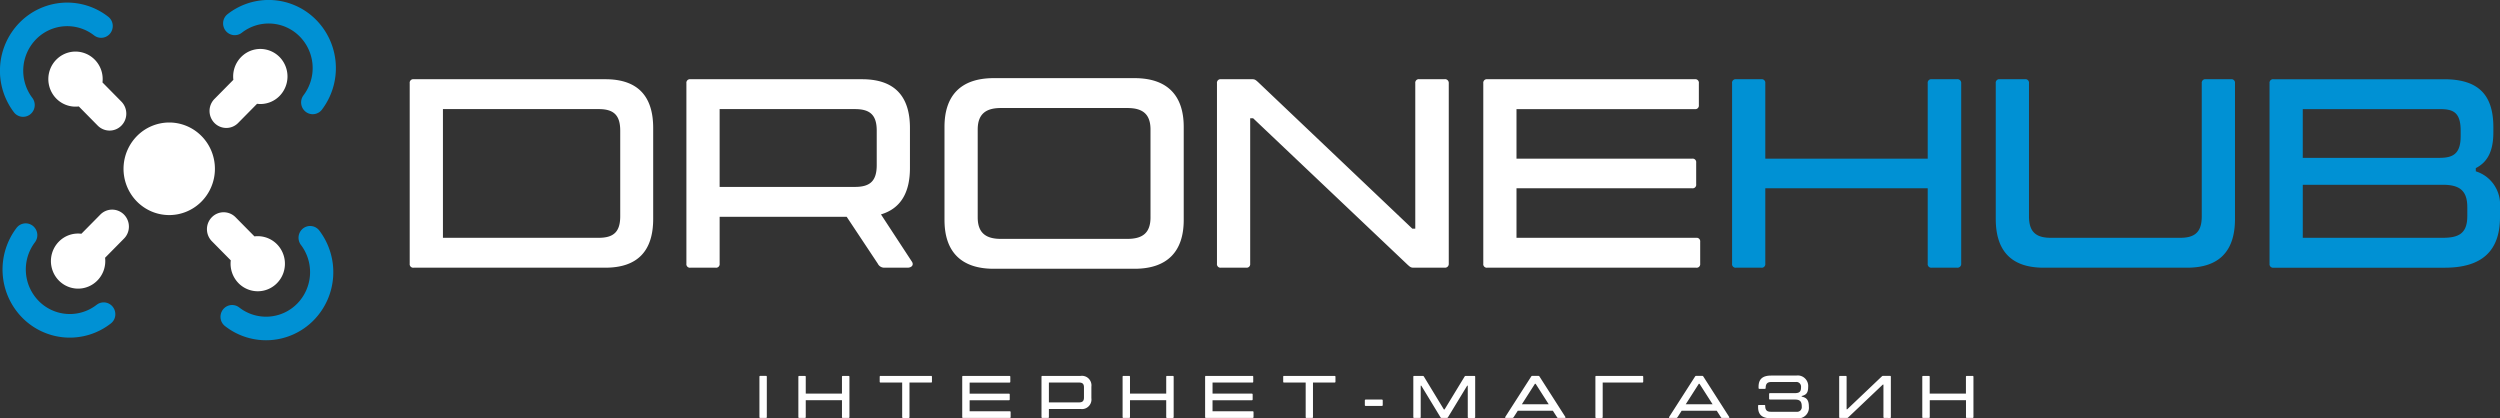
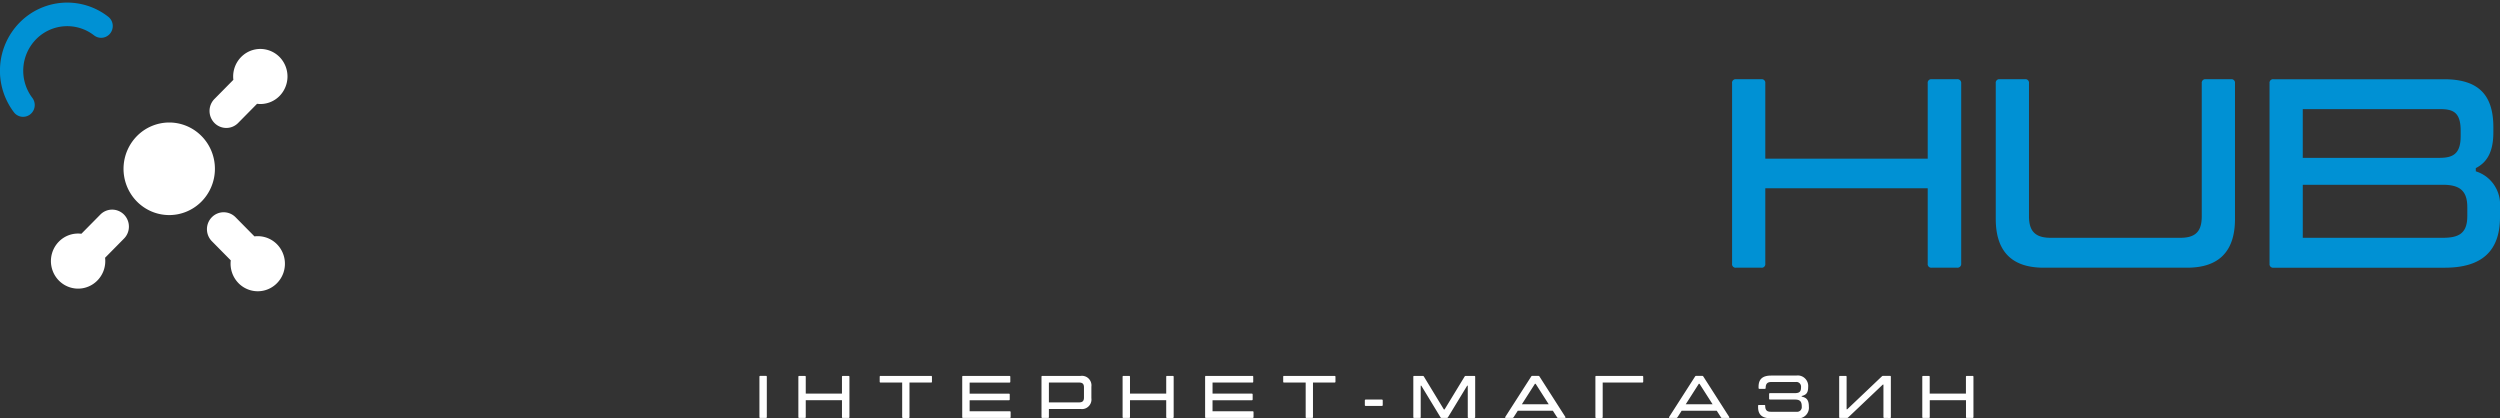
<svg xmlns="http://www.w3.org/2000/svg" width="263" height="44" fill="none">
  <rect width="100%" height="100%" fill="#333333" stroke="none" />
  <g clip-path="url(#a)">
-     <path fill="#fff" d="M68.715 13.46v9.575c0 3.286-1.566 5.126-5.033 5.126H43.52a.366.366 0 0 1-.314-.106.376.376 0 0 1-.105-.319V8.76a.382.382 0 0 1 .105-.319.369.369 0 0 1 .314-.106h20.162c3.467-.002 5.033 1.84 5.033 5.125Zm-3.467.284c0-1.644-.698-2.267-2.265-2.267H46.597v13.54h16.386c1.566 0 2.265-.623 2.265-2.266v-9.007ZM95.475 28.161h-2.46a.751.751 0 0 1-.671-.425l-3.272-4.928H75.706v4.928a.38.38 0 0 1-.25.41.366.366 0 0 1-.17.015h-2.658a.366.366 0 0 1-.314-.106.376.376 0 0 1-.105-.319V8.76a.38.38 0 0 1 .25-.41.366.366 0 0 1 .17-.015h18.063c3.468 0 5.034 1.841 5.034 5.127v4.22c0 2.55-.95 4.25-3.048 4.873l3.244 4.956c.252.367-.028.65-.447.65Zm-19.77-8.498H89.94c1.594 0 2.292-.623 2.292-2.294v-3.625c0-1.644-.697-2.267-2.292-2.267H75.705v8.186ZM99.36 23.148v-9.801c0-3.286 1.707-5.127 5.174-5.127h14.821c3.467 0 5.173 1.841 5.173 5.127v9.8c0 3.287-1.706 5.127-5.173 5.127h-14.821c-3.467 0-5.173-1.84-5.173-5.126Zm19.24 1.982c1.594 0 2.433-.622 2.433-2.265V13.63c0-1.643-.839-2.266-2.433-2.266h-13.313c-1.565 0-2.432.623-2.432 2.266v9.235c0 1.643.867 2.265 2.432 2.265H118.6ZM128.025 27.737V8.76a.371.371 0 0 1 .016-.172.37.37 0 0 1 .404-.253h3.328c.251 0 .364.114.587.312l16.219 15.41h.308V8.757a.385.385 0 0 1 .105-.318.366.366 0 0 1 .314-.107h2.657a.386.386 0 0 1 .422.25c.021.056.03.116.025.175v18.977a.402.402 0 0 1-.122.322.393.393 0 0 1-.325.103h-3.3c-.252 0-.363-.113-.587-.312l-16.25-15.408h-.307v15.297a.38.38 0 0 1-.105.319.377.377 0 0 1-.315.105h-2.657a.362.362 0 0 1-.313-.107.378.378 0 0 1-.104-.317ZM178.86 25.442v2.294a.38.38 0 0 1-.105.319.368.368 0 0 1-.315.106h-21.978a.367.367 0 0 1-.315-.106.371.371 0 0 1-.105-.319V8.76a.385.385 0 0 1 .105-.319.37.37 0 0 1 .315-.106h21.839a.368.368 0 0 1 .404.253.385.385 0 0 1 .015.172v2.294a.385.385 0 0 1-.105.319.366.366 0 0 1-.314.106h-18.766v5.212h18.484a.368.368 0 0 1 .404.253.37.37 0 0 1 .015.172v2.266a.37.37 0 0 1-.104.319.368.368 0 0 1-.315.106h-18.484v5.212h18.903a.368.368 0 0 1 .406.251.385.385 0 0 1 .016.172Z" />
    <path fill="#0091D4" d="M206.319 8.758v18.977a.402.402 0 0 1-.122.322.393.393 0 0 1-.325.103h-2.657a.37.37 0 0 1-.404-.253.385.385 0 0 1-.016-.172v-7.93H185.71v7.932a.383.383 0 0 1-.25.41.364.364 0 0 1-.169.014h-2.657a.361.361 0 0 1-.314-.105.372.372 0 0 1-.105-.32V8.76a.371.371 0 0 1 .419-.425h2.657a.364.364 0 0 1 .314.106.383.383 0 0 1 .105.319v7.93h17.085V8.758a.385.385 0 0 1 .106-.318.366.366 0 0 1 .314-.107h2.657a.386.386 0 0 1 .325.103.402.402 0 0 1 .122.322ZM209.954 23.035V8.758a.372.372 0 0 1 .105-.319.369.369 0 0 1 .315-.106h2.656a.368.368 0 0 1 .404.253.385.385 0 0 1 .015.172v13.994c0 1.642.727 2.265 2.294 2.265h13.618c1.566 0 2.264-.623 2.264-2.265V8.758a.386.386 0 0 1 .105-.319.376.376 0 0 1 .315-.106h2.657a.363.363 0 0 1 .314.107.371.371 0 0 1 .105.318v14.277c0 3.286-1.566 5.126-5.033 5.126h-15.102c-3.466 0-5.032-1.84-5.032-5.126ZM263 21.788v1.05c0 3.54-1.874 5.325-5.816 5.325h-18.009a.37.37 0 0 1-.404-.253.385.385 0 0 1-.015-.172V8.761a.385.385 0 0 1 .104-.319.377.377 0 0 1 .315-.106H257.1c3.551 0 5.201 1.558 5.201 5.042v.538c0 1.813-.503 3.088-1.846 3.768v.34a3.61 3.61 0 0 1 1.925 1.43 3.69 3.69 0 0 1 .62 2.334Zm-6.348-10.31h-14.401v5.127h14.401c1.37 0 2.209-.397 2.209-2.267v-.594c0-1.983-.839-2.266-2.209-2.266Zm2.908 10.31c0-1.813-.895-2.35-2.6-2.35h-14.708v5.58h14.708c1.705 0 2.6-.454 2.6-2.295v-.935Z" />
    <path fill="#fff" d="M17.801 12.887c.951 0 1.88.285 2.671.82a4.856 4.856 0 0 1 1.771 2.185c.364.89.46 1.87.274 2.814a4.89 4.89 0 0 1-1.316 2.493 4.788 4.788 0 0 1-2.461 1.333 4.75 4.75 0 0 1-2.778-.277 4.822 4.822 0 0 1-2.157-1.794 4.914 4.914 0 0 1 .6-6.146 4.781 4.781 0 0 1 3.396-1.428Z" />
-     <path fill="#0091D4" d="M12.132 33.132v-.08c0-.23-.064-.458-.185-.655a1.23 1.23 0 0 0-.498-.458 1.21 1.21 0 0 0-1.288.13 4.588 4.588 0 0 1-6.089-.407 4.732 4.732 0 0 1-.4-6.168 1.248 1.248 0 0 0-.374-1.84 1.21 1.21 0 0 0-1.554.317A7.23 7.23 0 0 0 .282 28.81a7.207 7.207 0 0 0 2.058 4.61 7.033 7.033 0 0 0 4.55 2.084 7.012 7.012 0 0 0 4.777-1.481 1.22 1.22 0 0 0 .465-.89Z" />
    <path fill="#fff" d="M6.196 25.416a2.904 2.904 0 0 0-.728 1.25 2.933 2.933 0 0 0 .621 2.737c.324.366.735.641 1.194.802a2.824 2.824 0 0 0 2.73-.486c.378-.309.671-.71.854-1.165a2.93 2.93 0 0 0 .187-1.438l1.974-2a1.787 1.787 0 0 0 .533-1.266 1.807 1.807 0 0 0-.516-1.275 1.759 1.759 0 0 0-1.258-.522 1.741 1.741 0 0 0-1.25.54l-1.974 1.999a2.82 2.82 0 0 0-2.367.824Z" />
    <path fill="#0091D4" d="M2.35 12.289h.078c.23 0 .454-.065.648-.187s.35-.297.452-.505a1.253 1.253 0 0 0-.129-1.305 4.732 4.732 0 0 1 .403-6.167 4.588 4.588 0 0 1 6.089-.406 1.214 1.214 0 0 0 1.816-.378 1.251 1.251 0 0 0 .014-1.18 1.22 1.22 0 0 0-.327-.394A7.012 7.012 0 0 0 6.619.287a7.034 7.034 0 0 0-4.55 2.084A7.208 7.208 0 0 0 .01 6.981a7.23 7.23 0 0 0 1.46 4.837 1.213 1.213 0 0 0 .88.47Z" />
-     <path fill="#fff" d="M9.967 6.277a2.851 2.851 0 0 0-1.233-.737 2.824 2.824 0 0 0-2.702.63 2.9 2.9 0 0 0-.791 1.208 2.932 2.932 0 0 0 .48 2.766c.304.382.7.679 1.15.863.449.184.937.25 1.419.19l1.973 2a1.761 1.761 0 0 0 1.25.54 1.742 1.742 0 0 0 1.259-.523 1.787 1.787 0 0 0 .515-1.274 1.806 1.806 0 0 0-.533-1.267l-1.973-2a2.924 2.924 0 0 0-.134-1.293 2.893 2.893 0 0 0-.68-1.103Z" />
-     <path fill="#0091D4" d="m32.708 23.777-.078-.003c-.229 0-.453.065-.647.187-.195.122-.351.297-.452.505a1.255 1.255 0 0 0 .129 1.304 4.732 4.732 0 0 1-.398 6.174 4.588 4.588 0 0 1-6.094.402 1.214 1.214 0 0 0-1.816.379 1.253 1.253 0 0 0-.015 1.18c.08.153.192.287.328.394a7.01 7.01 0 0 0 4.775 1.481 7.033 7.033 0 0 0 4.552-2.084 7.208 7.208 0 0 0 2.057-4.61 7.23 7.23 0 0 0-1.462-4.838 1.212 1.212 0 0 0-.879-.47Z" />
    <path fill="#fff" d="M25.091 29.79c.343.347.767.601 1.234.737a2.825 2.825 0 0 0 2.702-.63 2.9 2.9 0 0 0 .792-1.208 2.932 2.932 0 0 0-.48-2.767 2.863 2.863 0 0 0-1.15-.864 2.827 2.827 0 0 0-1.42-.19l-1.973-1.998a1.76 1.76 0 0 0-1.251-.54 1.744 1.744 0 0 0-1.258.522 1.786 1.786 0 0 0-.516 1.274 1.807 1.807 0 0 0 .533 1.267l1.974 1.999a2.925 2.925 0 0 0 .814 2.397Z" />
-     <path fill="#0091D4" d="M23.473 2.38c0 .027-.003.055-.003.08 0 .231.064.459.184.656.121.196.294.355.5.457a1.21 1.21 0 0 0 1.287-.13 4.588 4.588 0 0 1 6.094.402 4.732 4.732 0 0 1 .397 6.173 1.25 1.25 0 0 0 .374 1.84 1.21 1.21 0 0 0 1.554-.317 7.23 7.23 0 0 0 1.46-4.837 7.208 7.208 0 0 0-2.057-4.609 7.034 7.034 0 0 0-4.55-2.084 7.011 7.011 0 0 0-4.775 1.48 1.22 1.22 0 0 0-.465.89Z" />
    <path fill="#fff" d="M29.408 10.096a2.932 2.932 0 0 0 .106-3.986 2.856 2.856 0 0 0-1.193-.801 2.824 2.824 0 0 0-2.73.485c-.377.31-.67.71-.853 1.165a2.93 2.93 0 0 0-.188 1.438l-1.973 1.999a1.786 1.786 0 0 0-.533 1.267 1.805 1.805 0 0 0 .516 1.274 1.76 1.76 0 0 0 1.258.523 1.741 1.741 0 0 0 1.25-.54l1.974-2a2.818 2.818 0 0 0 2.366-.824ZM79.986 39.543h.59a.08.08 0 0 1 .07.024.083.083 0 0 1 .023.07v4.236a.084.084 0 0 1-.093.096h-.59a.082.082 0 0 1-.07-.025.085.085 0 0 1-.024-.07V39.64a.086.086 0 0 1 .023-.073.082.082 0 0 1 .07-.024ZM89.36 39.64v4.235a.09.09 0 0 1-.027.072.086.086 0 0 1-.073.023h-.59a.081.081 0 0 1-.07-.023.085.085 0 0 1-.024-.072v-1.772h-3.811v1.77a.087.087 0 0 1-.024.071.083.083 0 0 1-.07.024h-.59a.084.084 0 0 1-.07-.024.084.084 0 0 1-.023-.071V39.64a.086.086 0 0 1 .023-.07.082.082 0 0 1 .07-.024h.59a.082.082 0 0 1 .09.056.086.086 0 0 1 .004.038v1.77h3.81v-1.77a.085.085 0 0 1 .057-.09.081.081 0 0 1 .038-.004h.59a.086.086 0 0 1 .094.055.09.09 0 0 1 .006.04ZM98.042 39.64v.512a.09.09 0 0 1-.027.072.086.086 0 0 1-.073.022h-2.265v3.63a.084.084 0 0 1-.094.095h-.58a.081.081 0 0 1-.07-.024.085.085 0 0 1-.024-.072v-3.63h-2.272a.082.082 0 0 1-.09-.057.086.086 0 0 1-.003-.038v-.51a.086.086 0 0 1 .023-.071.082.082 0 0 1 .07-.024h5.305a.086.086 0 0 1 .094.055.09.09 0 0 1 .006.04ZM106.318 43.36v.513a.083.083 0 0 1-.093.095h-4.906a.08.08 0 0 1-.037-.004.084.084 0 0 1-.056-.092V39.64a.083.083 0 0 1 .093-.094h4.875a.081.081 0 0 1 .068.024c.009.01.016.02.02.033a.08.08 0 0 1 .003.037v.513a.082.082 0 0 1-.093.094h-4.187v1.164h4.125a.085.085 0 0 1 .091.057.084.084 0 0 1 .003.038v.505a.072.072 0 0 1-.004.039.074.074 0 0 1-.02.032.082.082 0 0 1-.07.024h-4.125v1.161h4.219a.084.084 0 0 1 .071.023.084.084 0 0 1 .023.072ZM114.813 40.688v1.196a1.013 1.013 0 0 1-.669 1.098.983.983 0 0 1-.454.044h-3.346v.847a.083.083 0 0 1-.093.095h-.593a.083.083 0 0 1-.09-.057.083.083 0 0 1-.003-.038V39.64a.083.083 0 0 1 .093-.095h4.032a.988.988 0 0 1 .842.288 1.015 1.015 0 0 1 .281.855Zm-.78.063c0-.367-.156-.507-.512-.507h-3.177v2.087h3.177c.356 0 .512-.146.512-.512v-1.068ZM123.47 39.64v4.235a.104.104 0 0 1-.005.04.087.087 0 0 1-.056.052.087.087 0 0 1-.039.004h-.59a.081.081 0 0 1-.038-.004.094.094 0 0 1-.033-.02.085.085 0 0 1-.023-.072v-1.772h-3.811v1.77a.1.1 0 0 1-.004.038.084.084 0 0 1-.09.057h-.59a.083.083 0 0 1-.09-.057.1.1 0 0 1-.004-.038V39.64a.1.1 0 0 1 .004-.039.083.083 0 0 1 .09-.056h.59a.082.082 0 0 1 .09.056.1.1 0 0 1 .004.038v1.77h3.811v-1.77a.083.083 0 0 1 .023-.07.092.092 0 0 1 .033-.02.081.081 0 0 1 .038-.004h.59a.087.087 0 0 1 .094.055.087.087 0 0 1 .006.04ZM131.872 43.36v.513a.1.1 0 0 1-.004.038.085.085 0 0 1-.052.053.083.083 0 0 1-.038.004h-4.906a.082.082 0 0 1-.07-.024.085.085 0 0 1-.02-.032.1.1 0 0 1-.004-.039V39.64a.1.1 0 0 1 .004-.039.084.084 0 0 1 .052-.053.085.085 0 0 1 .038-.003h4.875a.082.082 0 0 1 .093.094v.513a.082.082 0 0 1-.093.094h-4.187v1.164h4.126a.081.081 0 0 1 .09.057c.004.012.006.025.004.038v.505a.084.084 0 0 1-.004.039.084.084 0 0 1-.052.053.081.081 0 0 1-.038.003h-4.128v1.161h4.22a.082.082 0 0 1 .09.057.099.099 0 0 1 .004.038ZM140.491 39.64v.512c0 .063-.037.094-.1.094h-2.266v3.63a.083.083 0 0 1-.093.094h-.581a.082.082 0 0 1-.07-.024.085.085 0 0 1-.02-.032.1.1 0 0 1-.004-.039v-3.631h-2.271a.082.082 0 0 1-.09-.056.1.1 0 0 1-.004-.039v-.51a.1.1 0 0 1 .004-.038.083.083 0 0 1 .09-.056h5.305c.063-.002.1.03.1.094ZM143.581 42.602v-.467c0-.07.031-.101.1-.101h1.683c.068 0 .1.031.1.1v.468c0 .07-.032.102-.1.102h-1.685c-.067 0-.098-.032-.098-.102ZM148.681 43.873V39.64a.082.082 0 0 1 .092-.094h.906c.062 0 .094.031.131.094l2.085 3.433h.074l2.091-3.433c.037-.063.068-.094.131-.094h.905a.08.08 0 0 1 .07.023.082.082 0 0 1 .023.07v4.237a.083.083 0 0 1-.093.095h-.593a.083.083 0 0 1-.09-.056c-.004-.013-.006-.026-.004-.039v-3.302h-.062l-2.005 3.3a.155.155 0 0 1-.144.095h-.537a.15.15 0 0 1-.082-.027.148.148 0 0 1-.055-.068l-2.003-3.3h-.063v3.3a.083.083 0 0 1-.093.095h-.594a.082.082 0 0 1-.087-.058.08.08 0 0 1-.003-.037ZM164.608 43.968h-.692c-.069 0-.093-.038-.137-.109l-.419-.652h-3.688l-.418.652c-.044.07-.075.11-.144.11h-.693c-.062 0-.107-.045-.054-.121l2.696-4.204c.038-.064.069-.102.131-.102h.65c.068 0 .099.038.137.102l2.69 4.204c.048.076.004.12-.059.12Zm-1.685-1.442-1.373-2.15h-.075l-1.372 2.15h2.82ZM172.866 39.64v.512a.087.087 0 0 1-.006.039.085.085 0 0 1-.093.055h-4.164v3.63a.083.083 0 0 1-.093.095h-.581a.078.078 0 0 1-.037-.004.084.084 0 0 1-.056-.092V39.64a.083.083 0 0 1 .023-.07.079.079 0 0 1 .033-.02.078.078 0 0 1 .037-.004h4.838a.089.089 0 0 1 .072.023c.009.009.017.02.021.032a.087.087 0 0 1 .006.04ZM181.848 43.968h-.692c-.069 0-.094-.038-.138-.109l-.418-.652h-3.689l-.418.652c-.044.07-.075.11-.144.11h-.693c-.062 0-.107-.045-.054-.121l2.696-4.204c.038-.064.069-.102.132-.102h.644c.069 0 .1.038.138.102l2.69 4.204c.052.076.008.12-.054.12Zm-1.685-1.442-1.374-2.15h-.074l-1.373 2.15h2.821ZM190.293 42.773a1.12 1.12 0 0 1-.759 1.183c-.16.052-.329.068-.496.044h-2.758c-.913 0-1.329-.38-1.329-1.176v-.126a.083.083 0 0 1 .093-.095h.562a.083.083 0 0 1 .09.056c.004.013.005.026.004.039 0 .467.205.62.586.62h2.715a.482.482 0 0 0 .519-.325c.025-.07.033-.146.025-.22 0-.493-.144-.74-.706-.74h-2.621a.098.098 0 0 1-.044-.003.1.1 0 0 1-.037-.024.106.106 0 0 1-.023-.037.108.108 0 0 1-.004-.044v-.468c0-.07.038-.1.108-.1h2.621c.562 0 .63-.266.63-.633a.497.497 0 0 0-.327-.516.479.479 0 0 0-.216-.021h-2.59c-.38 0-.587.158-.587.619 0 .07-.031.101-.093.101h-.562c-.062 0-.093-.031-.093-.101v-.12c0-.797.418-1.176 1.329-1.176h2.633a1.088 1.088 0 0 1 .921.296 1.116 1.116 0 0 1 .334.918c0 .632-.231.822-.68.936v.063c.449.102.755.279.755 1.05ZM198.232 43.968a.083.083 0 0 1-.09-.057.083.083 0 0 1-.004-.038V40.46h-.069l-3.626 3.44c-.05.044-.074.07-.131.07h-.737a.08.08 0 0 1-.037-.005.08.08 0 0 1-.033-.02.083.083 0 0 1-.019-.033.072.072 0 0 1-.004-.038V39.64a.083.083 0 0 1 .003-.039.097.097 0 0 1 .02-.032.087.087 0 0 1 .033-.02.08.08 0 0 1 .037-.004h.594a.082.082 0 0 1 .09.056c.004.012.005.026.004.038v3.415h.068l3.62-3.44c.05-.044.075-.07.131-.07h.743a.082.082 0 0 1 .093.096v4.235a.083.083 0 0 1-.093.096l-.593-.003ZM207.607 39.64v4.235a.088.088 0 0 1-.006.04.087.087 0 0 1-.022.032.084.084 0 0 1-.072.023h-.591a.082.082 0 0 1-.07-.024.084.084 0 0 1-.02-.032.1.1 0 0 1-.004-.039v-1.772h-3.811v1.77a.083.083 0 0 1-.093.095h-.6a.083.083 0 0 1-.09-.057.083.083 0 0 1-.004-.038V39.64a.083.083 0 0 1 .004-.038.084.084 0 0 1 .052-.053.082.082 0 0 1 .038-.003h.593a.082.082 0 0 1 .09.056.099.099 0 0 1 .004.038v1.77h3.811v-1.77a.083.083 0 0 1 .023-.07.095.095 0 0 1 .033-.02.081.081 0 0 1 .038-.004h.59a.089.089 0 0 1 .078.02.091.091 0 0 1 .029.074Z" />
  </g>
  <defs>
    <clipPath id="a">
      <path fill="#fff" d="M0 0h263v44H0z" />
    </clipPath>
  </defs>
</svg>